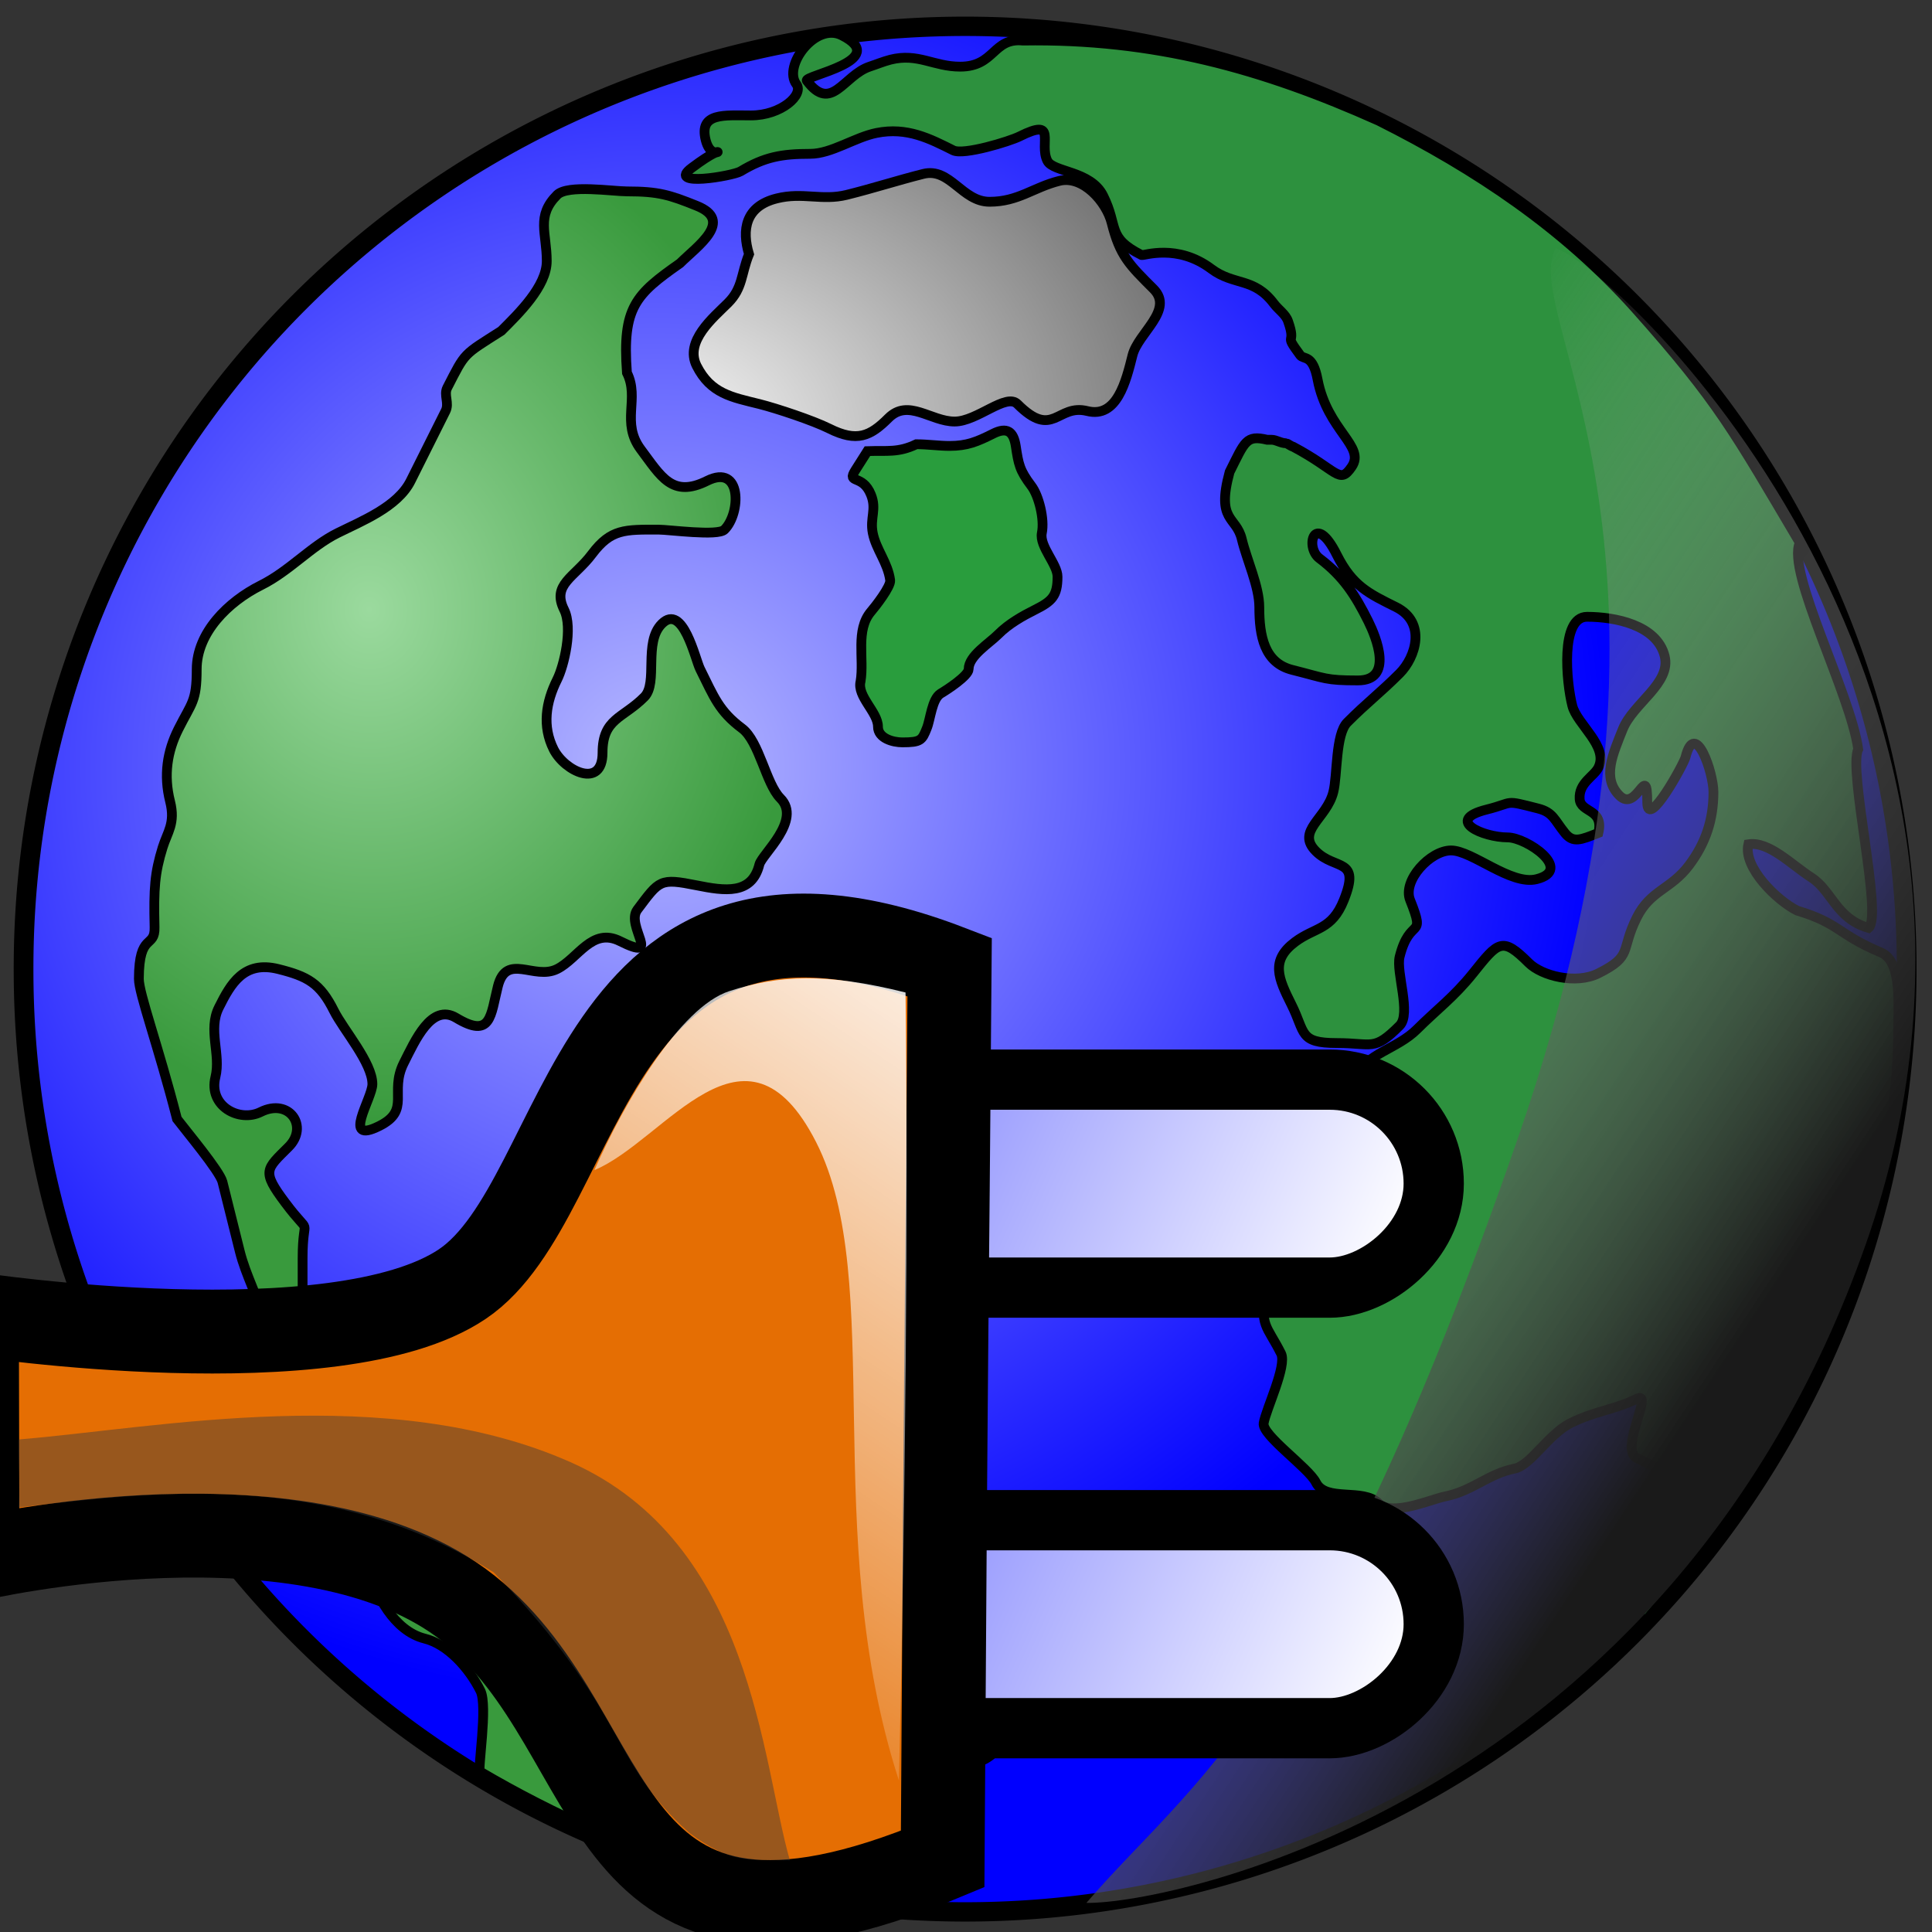
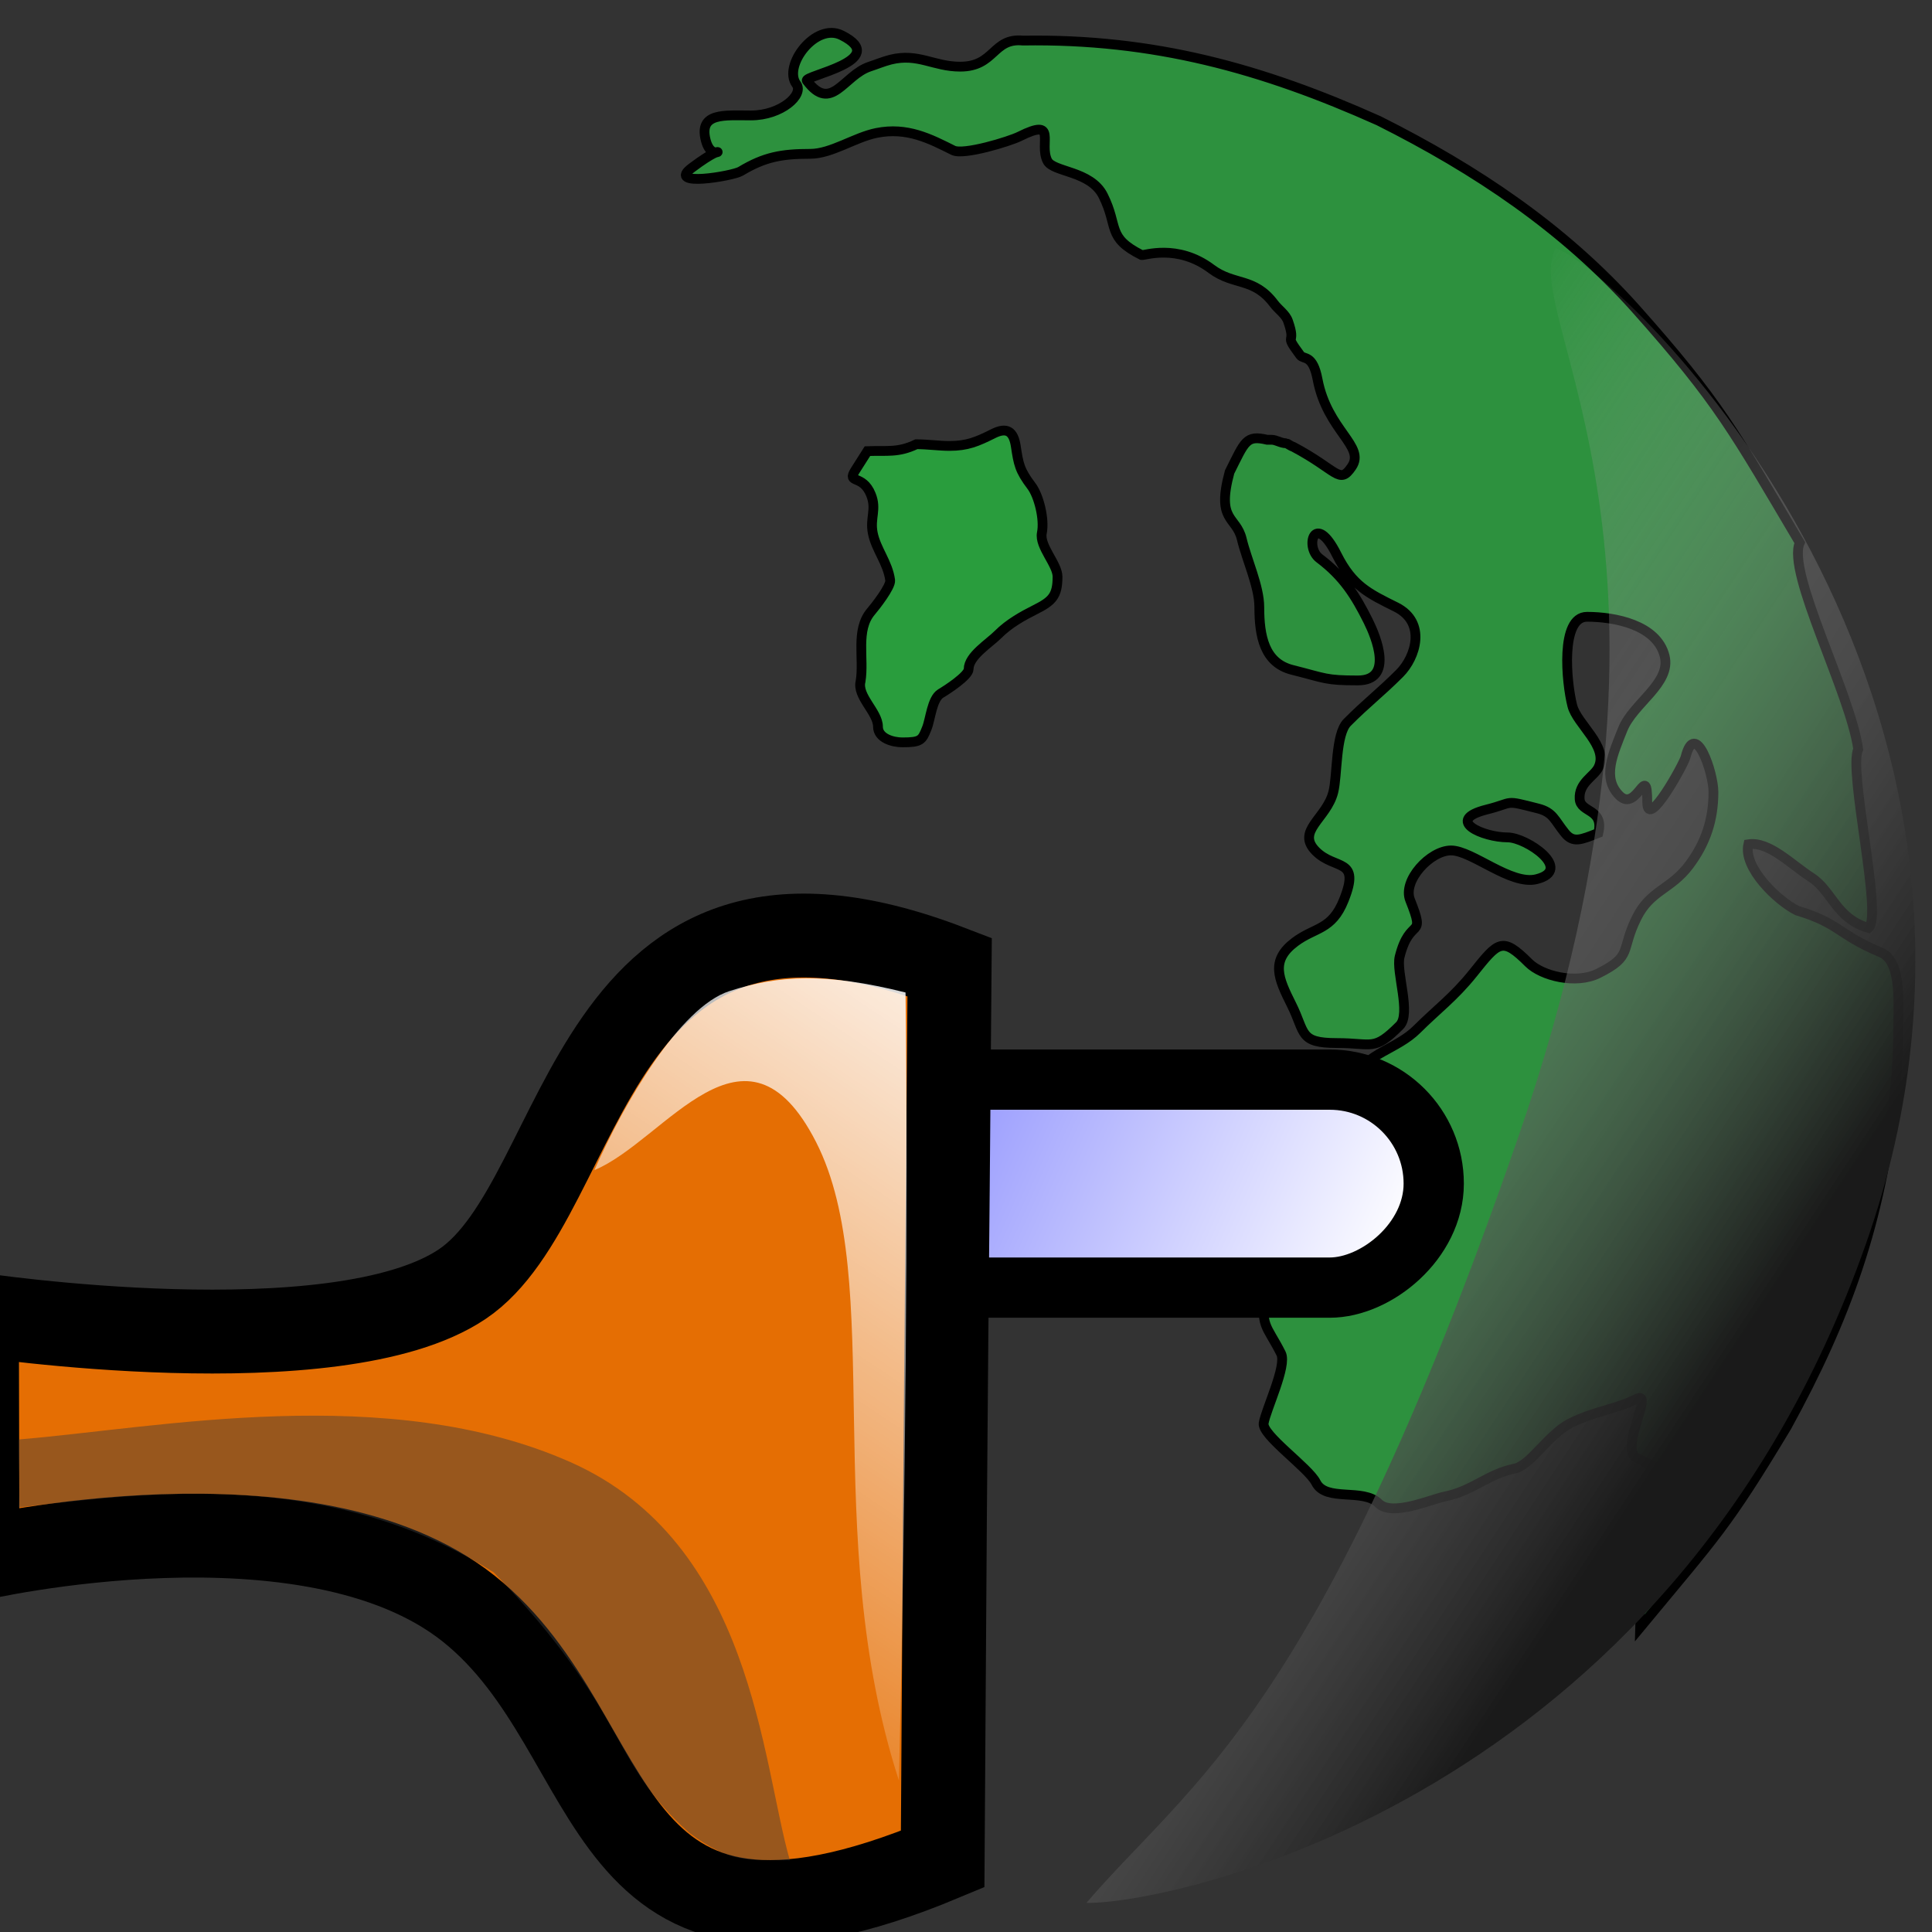
<svg xmlns="http://www.w3.org/2000/svg" xmlns:ns1="http://sodipodi.sourceforge.net/DTD/sodipodi-0.dtd" xmlns:ns2="http://www.inkscape.org/namespaces/inkscape" xmlns:xlink="http://www.w3.org/1999/xlink" width="16px" height="16px" id="svg6806" ns1:version="0.32" ns2:version="0.45+devel" ns1:docname="connect-to-world.svg" ns2:output_extension="org.inkscape.output.svg.inkscape">
  <rect width="100%" height="100%" fill="#333333" stroke="none" />
  <defs id="defs6808">
    <linearGradient id="linearGradient3285">
      <stop style="stop-color:#ffffff;stop-opacity:1;" offset="0" id="stop3287" />
      <stop style="stop-color:#6e6e6e;stop-opacity:1;" offset="1" id="stop3289" />
    </linearGradient>
    <linearGradient id="linearGradient3270">
      <stop style="stop-color:#1a1a1a;stop-opacity:1;" offset="0" id="stop3272" />
      <stop style="stop-color:#c3c3c3;stop-opacity:0;" offset="1" id="stop3274" />
    </linearGradient>
    <linearGradient id="linearGradient3254">
      <stop id="stop3256" offset="0" style="stop-color:#9bda9e;stop-opacity:1;" />
      <stop id="stop3258" offset="1" style="stop-color:#399a3d;stop-opacity:1;" />
    </linearGradient>
    <linearGradient id="linearGradient3240">
      <stop id="stop3242" offset="0" style="stop-color:#b6b8ff;stop-opacity:1;" />
      <stop id="stop3244" offset="1" style="stop-color:#0000ff;stop-opacity:1;" />
    </linearGradient>
    <linearGradient id="linearGradient2851">
      <stop style="stop-color:#000000;stop-opacity:1;" offset="0" id="stop2853" />
      <stop style="stop-color:#000000;stop-opacity:0;" offset="1" id="stop2855" />
    </linearGradient>
    <linearGradient ns2:collect="always" id="linearGradient7278">
      <stop style="stop-color:#ffffff;stop-opacity:1;" offset="0" id="stop7280" />
      <stop style="stop-color:#ffffff;stop-opacity:0;" offset="1" id="stop7282" />
    </linearGradient>
    <linearGradient id="linearGradient7262">
      <stop style="stop-color:#888bfe;stop-opacity:1;" offset="0" id="stop7264" />
      <stop style="stop-color:#ffffff;stop-opacity:1;" offset="1" id="stop7266" />
    </linearGradient>
    <linearGradient ns2:collect="always" xlink:href="#linearGradient7262" id="linearGradient7268" x1="4.597" y1="5.552" x2="6.807" y2="0.582" gradientUnits="userSpaceOnUse" gradientTransform="translate(-0.956,0.382)" />
    <linearGradient ns2:collect="always" xlink:href="#linearGradient7262" id="linearGradient7272" gradientUnits="userSpaceOnUse" gradientTransform="translate(4.936,0.294)" x1="4.597" y1="5.552" x2="6.807" y2="0.582" />
    <linearGradient ns2:collect="always" xlink:href="#linearGradient7278" id="linearGradient7284" x1="2.84" y1="2.832" x2="12.407" y2="9.199" gradientUnits="userSpaceOnUse" />
    <radialGradient ns2:collect="always" xlink:href="#linearGradient3240" id="radialGradient2857" cx="-203.727" cy="389.867" fx="-203.727" fy="389.867" r="779.433" gradientTransform="translate(0,5.1869245e-5)" gradientUnits="userSpaceOnUse" />
    <radialGradient ns2:collect="always" xlink:href="#linearGradient3254" id="radialGradient3252" cx="3.09" cy="6.514" fx="3.09" fy="6.514" r="3.637" gradientTransform="matrix(0.998,-4.2549656e-2,4.9462775e-2,1.16,-0.349,-2.376)" gradientUnits="userSpaceOnUse" />
    <linearGradient ns2:collect="always" xlink:href="#linearGradient3270" id="linearGradient3276" x1="15.382" y1="9.685" x2="10.06" y2="6.181" gradientUnits="userSpaceOnUse" gradientTransform="matrix(0.998,0,0,0.998,-8.3930412e-4,2.2814117e-4)" />
    <radialGradient ns2:collect="always" xlink:href="#linearGradient3285" id="radialGradient3291" cx="5.687" cy="3.506" fx="5.687" fy="3.506" r="1.996" gradientTransform="matrix(2.424,-0.235,0.17,1.756,-9.12,-1.148)" gradientUnits="userSpaceOnUse" />
    <linearGradient ns2:collect="always" xlink:href="#linearGradient7262" id="linearGradient3293" gradientUnits="userSpaceOnUse" gradientTransform="matrix(0.696,0,0,0.696,8.99,-11.196)" x1="4.597" y1="5.552" x2="6.807" y2="0.582" />
    <linearGradient ns2:collect="always" xlink:href="#linearGradient7262" id="linearGradient3295" gradientUnits="userSpaceOnUse" gradientTransform="matrix(0.696,0,0,0.696,4.89,-11.134)" x1="4.597" y1="5.552" x2="6.807" y2="0.582" />
    <linearGradient ns2:collect="always" xlink:href="#linearGradient7278" id="linearGradient3297" gradientUnits="userSpaceOnUse" gradientTransform="matrix(0,0.696,-0.696,0,11.4,5.555)" x1="2.84" y1="2.832" x2="12.407" y2="9.199" />
    <linearGradient ns2:collect="always" xlink:href="#linearGradient7278" id="linearGradient3301" gradientUnits="userSpaceOnUse" gradientTransform="matrix(0,0.696,-0.696,0,10.708,15.43)" x1="2.84" y1="2.832" x2="12.407" y2="9.199" />
    <linearGradient ns2:collect="always" xlink:href="#linearGradient7262" id="linearGradient3305" gradientUnits="userSpaceOnUse" gradientTransform="matrix(0.821,0,0,0.821,14.19,-11.559)" x1="4.597" y1="5.552" x2="6.807" y2="0.582" />
    <linearGradient ns2:collect="always" xlink:href="#linearGradient7262" id="linearGradient3308" gradientUnits="userSpaceOnUse" gradientTransform="matrix(0.696,0,0,0.696,18.865,-10.503)" x1="4.597" y1="5.552" x2="6.807" y2="0.582" />
    <linearGradient ns2:collect="always" xlink:href="#linearGradient7262" id="linearGradient3312" gradientUnits="userSpaceOnUse" gradientTransform="matrix(0.821,0,0,0.821,17.876,-11.518)" x1="4.597" y1="5.552" x2="6.807" y2="0.582" />
    <linearGradient ns2:collect="always" xlink:href="#linearGradient7262" id="linearGradient3321" gradientUnits="userSpaceOnUse" gradientTransform="matrix(0.821,0,0,0.821,17.876,-11.518)" x1="4.597" y1="5.552" x2="6.807" y2="0.582" />
    <linearGradient ns2:collect="always" xlink:href="#linearGradient7262" id="linearGradient3323" gradientUnits="userSpaceOnUse" gradientTransform="matrix(0.821,0,0,0.821,14.19,-11.559)" x1="4.597" y1="5.552" x2="6.807" y2="0.582" />
    <linearGradient ns2:collect="always" xlink:href="#linearGradient7278" id="linearGradient3325" gradientUnits="userSpaceOnUse" gradientTransform="matrix(0,0.696,-0.696,0,10.708,15.43)" x1="2.84" y1="2.832" x2="12.407" y2="9.199" />
    <linearGradient ns2:collect="always" xlink:href="#linearGradient7278" id="linearGradient3329" gradientUnits="userSpaceOnUse" gradientTransform="matrix(0,0.696,-0.696,0,11.27,16.594)" x1="2.84" y1="2.832" x2="12.407" y2="9.199" />
    <linearGradient ns2:collect="always" xlink:href="#linearGradient7262" id="linearGradient3333" gradientUnits="userSpaceOnUse" gradientTransform="matrix(0.821,0,0,0.821,15.034,-12.656)" x1="4.597" y1="5.552" x2="6.807" y2="0.582" />
    <linearGradient ns2:collect="always" xlink:href="#linearGradient7262" id="linearGradient3336" gradientUnits="userSpaceOnUse" gradientTransform="matrix(0.821,0,0,0.821,19.039,-12.08)" x1="4.597" y1="5.552" x2="6.807" y2="0.582" />
    <linearGradient ns2:collect="always" xlink:href="#linearGradient7262" id="linearGradient3340" gradientUnits="userSpaceOnUse" gradientTransform="matrix(0.821,0,0,0.821,20.19,-15.559)" x1="4.597" y1="5.552" x2="6.807" y2="0.582" />
    <linearGradient ns2:collect="always" xlink:href="#linearGradient7262" id="linearGradient3344" gradientUnits="userSpaceOnUse" gradientTransform="matrix(0.821,0,0,0.821,18.882,-12.656)" x1="4.597" y1="5.552" x2="6.807" y2="0.582" />
    <linearGradient ns2:collect="always" xlink:href="#linearGradient7262" id="linearGradient3353" gradientUnits="userSpaceOnUse" gradientTransform="matrix(0.821,0,0,0.821,18.882,-12.656)" x1="4.597" y1="5.552" x2="6.807" y2="0.582" />
    <linearGradient ns2:collect="always" xlink:href="#linearGradient7262" id="linearGradient3355" gradientUnits="userSpaceOnUse" gradientTransform="matrix(0.821,0,0,0.821,15.034,-12.656)" x1="4.597" y1="5.552" x2="6.807" y2="0.582" />
    <linearGradient ns2:collect="always" xlink:href="#linearGradient7278" id="linearGradient3357" gradientUnits="userSpaceOnUse" gradientTransform="matrix(0,0.696,-0.696,0,11.27,16.594)" x1="2.84" y1="2.832" x2="12.407" y2="9.199" />
    <linearGradient ns2:collect="always" xlink:href="#linearGradient7278" id="linearGradient3361" gradientUnits="userSpaceOnUse" gradientTransform="matrix(0,0.696,-0.696,0,9.677,16.212)" x1="2.84" y1="2.832" x2="12.407" y2="9.199" />
    <linearGradient ns2:collect="always" xlink:href="#linearGradient7262" id="linearGradient3365" gradientUnits="userSpaceOnUse" gradientTransform="matrix(0.821,0,0,0.821,14.143,-19.95)" x1="4.597" y1="5.552" x2="6.807" y2="0.582" />
    <linearGradient ns2:collect="always" xlink:href="#linearGradient7262" id="linearGradient3368" gradientUnits="userSpaceOnUse" gradientTransform="matrix(0.821,0,0,0.821,17.799,-19.95)" x1="4.597" y1="5.552" x2="6.807" y2="0.582" />
    <linearGradient ns2:collect="always" xlink:href="#linearGradient7262" id="linearGradient3378" gradientUnits="userSpaceOnUse" gradientTransform="matrix(0.821,0,0,0.821,17.799,-19.95)" x1="4.597" y1="5.552" x2="6.807" y2="0.582" />
    <linearGradient ns2:collect="always" xlink:href="#linearGradient7262" id="linearGradient3380" gradientUnits="userSpaceOnUse" gradientTransform="matrix(0.821,0,0,0.821,14.143,-19.95)" x1="4.597" y1="5.552" x2="6.807" y2="0.582" />
    <linearGradient ns2:collect="always" xlink:href="#linearGradient7262" id="linearGradient3390" gradientUnits="userSpaceOnUse" gradientTransform="matrix(0.821,0,0,0.821,17.799,-19.95)" x1="4.597" y1="5.552" x2="6.807" y2="0.582" />
    <linearGradient ns2:collect="always" xlink:href="#linearGradient7262" id="linearGradient3392" gradientUnits="userSpaceOnUse" gradientTransform="matrix(0.821,0,0,0.821,14.143,-19.95)" x1="4.597" y1="5.552" x2="6.807" y2="0.582" />
    <linearGradient ns2:collect="always" xlink:href="#linearGradient7278" id="linearGradient3394" gradientUnits="userSpaceOnUse" gradientTransform="matrix(0,0.696,-0.696,0,9.677,16.212)" x1="2.84" y1="2.832" x2="12.407" y2="9.199" />
    <radialGradient ns2:collect="always" xlink:href="#linearGradient3240" id="radialGradient4759" gradientUnits="userSpaceOnUse" gradientTransform="translate(0,5.1869245e-5)" cx="-203.727" cy="389.867" fx="-203.727" fy="389.867" r="779.433" />
  </defs>
  <ns1:namedview id="base" pagecolor="#ffffff" bordercolor="#666666" borderopacity="1.0" ns2:pageopacity="0.0" ns2:pageshadow="2" ns2:zoom="11.098901" ns2:cx="14.275805" ns2:cy="10.907815" ns2:current-layer="layer1" showgrid="true" ns2:grid-bbox="true" ns2:document-units="px" ns2:window-width="873" ns2:window-height="656" ns2:window-x="319" ns2:window-y="77" showguides="true" ns2:guide-bbox="true">
    <ns2:grid type="xygrid" id="grid6875" />
  </ns1:namedview>
  <g id="layer1" ns2:label="Layer 1" ns2:groupmode="layer">
    <a id="a7312" transform="matrix(1.0107939e-2,0,0,1.0107939e-2,5.509,1.835)" style="fill:url(#radialGradient2857);fill-opacity:1">
-       <path transform="matrix(1,0,0,0.982,197.143,64.429)" d="M 820,558.076 A 771.429,785.714 0 1 1 -722.857,558.076 A 771.429,785.714 0 1 1 820,558.076 z" ns1:ry="785.71429" ns1:rx="771.42859" ns1:cy="558.07648" ns1:cx="48.57143" id="path1961" style="opacity:1;fill:url(#radialGradient4759);fill-opacity:1;stroke:#000000;stroke-width:16.147;stroke-miterlimit:4;stroke-dasharray:none;stroke-opacity:1" ns1:type="arc" />
-     </a>
-     <path style="fill:url(#radialGradient3291);fill-opacity:1;fill-rule:evenodd;stroke:#000000;stroke-width:0.081;stroke-linecap:butt;stroke-linejoin:miter;stroke-miterlimit:4;stroke-dasharray:none;stroke-opacity:1" d="M 6.203,2.105 C 6.143,1.905 6.17,1.708 6.434,1.643 C 6.646,1.59 6.808,1.664 7.011,1.614 C 7.24,1.557 7.432,1.494 7.647,1.44 C 7.867,1.385 7.968,1.671 8.195,1.671 C 8.433,1.671 8.557,1.552 8.773,1.498 C 8.969,1.449 9.163,1.674 9.206,1.845 C 9.275,2.121 9.353,2.193 9.553,2.393 C 9.726,2.567 9.425,2.758 9.379,2.942 C 9.325,3.158 9.25,3.466 9.004,3.404 C 8.754,3.342 8.723,3.643 8.426,3.346 C 8.332,3.252 8.092,3.491 7.906,3.491 C 7.709,3.491 7.522,3.298 7.358,3.462 C 7.207,3.613 7.097,3.664 6.867,3.549 C 6.735,3.483 6.432,3.382 6.289,3.346 C 6.06,3.289 5.886,3.261 5.769,3.029 C 5.668,2.825 5.907,2.631 6.029,2.509 C 6.153,2.385 6.136,2.27 6.203,2.105 z" id="path3740" />
-     <path style="fill:url(#radialGradient3252);fill-opacity:1;fill-rule:evenodd;stroke:#000000;stroke-width:0.081;stroke-linecap:butt;stroke-linejoin:miter;stroke-miterlimit:4;stroke-dasharray:none;stroke-opacity:1" d="M 5.192,3.087 C 5.299,3.301 5.14,3.499 5.307,3.722 C 5.473,3.943 5.566,4.127 5.856,3.982 C 6.147,3.837 6.135,4.252 6,4.386 C 5.945,4.442 5.541,4.386 5.452,4.386 C 5.176,4.386 5.06,4.379 4.903,4.588 C 4.757,4.783 4.567,4.84 4.672,5.05 C 4.746,5.199 4.671,5.515 4.614,5.628 C 4.52,5.817 4.489,6.014 4.585,6.206 C 4.677,6.388 4.99,6.537 4.99,6.234 C 4.99,5.949 5.157,5.952 5.336,5.772 C 5.452,5.656 5.327,5.319 5.481,5.166 C 5.656,4.991 5.757,5.459 5.798,5.541 C 5.913,5.772 5.954,5.889 6.145,6.032 C 6.288,6.139 6.343,6.49 6.462,6.61 C 6.644,6.791 6.31,7.075 6.289,7.159 C 6.226,7.412 6.003,7.379 5.769,7.332 C 5.463,7.271 5.463,7.288 5.278,7.534 C 5.178,7.669 5.492,7.973 5.134,7.794 C 4.902,7.678 4.788,7.938 4.614,8.025 C 4.424,8.12 4.194,7.886 4.123,8.169 C 4.062,8.412 4.069,8.605 3.777,8.429 C 3.573,8.307 3.438,8.617 3.343,8.805 C 3.222,9.048 3.405,9.193 3.141,9.325 C 2.823,9.484 3.084,9.097 3.084,8.978 C 3.084,8.802 2.844,8.528 2.766,8.372 C 2.651,8.142 2.548,8.086 2.304,8.025 C 2.019,7.954 1.911,8.147 1.813,8.343 C 1.72,8.528 1.831,8.731 1.784,8.92 C 1.724,9.161 1.983,9.297 2.159,9.209 C 2.398,9.09 2.558,9.331 2.39,9.498 C 2.204,9.684 2.164,9.696 2.362,9.96 C 2.594,10.27 2.506,10.03 2.506,10.422 C 2.506,10.538 2.506,10.653 2.506,10.769 C 2.506,10.881 2.491,11.002 2.654,11.101 C 2.852,11.221 2.948,11.294 3.158,11.252 C 3.337,11.216 3.457,11.288 3.603,11.346 C 3.81,11.429 3.918,11.673 4.094,11.779 C 4.32,11.915 4.497,12.004 4.73,12.097 C 4.907,12.168 5.139,12.267 5.25,12.415 C 5.379,12.587 5.554,12.759 5.712,12.877 C 5.896,13.015 6.119,13.053 6.289,13.223 C 6.448,13.382 6.603,13.392 6.78,13.628 C 6.946,13.849 7.178,13.87 7.387,13.974 C 7.569,14.065 7.703,13.685 7.935,13.916 C 8.056,14.037 8.251,14.197 8.282,14.321 C 8.34,14.553 8.035,14.638 7.878,14.638 C 7.754,14.638 7.861,14.664 7.82,14.725 C 7.665,14.725 7.733,15.072 7.589,15.129 C 7.52,15.157 7.42,15.172 7.358,15.187 L 7.213,15.187 C 7.175,15.178 7.136,15.168 7.098,15.158 C 6.973,15.127 6.643,15.357 6.52,15.418 C 6.365,15.496 6.1,15.464 5.939,15.545 C 5.272,15.334 4.575,15.025 3.975,14.671 C 3.954,14.656 4.041,14.127 3.979,14.003 C 3.883,13.811 3.706,13.617 3.517,13.57 C 3.262,13.506 3.107,13.202 3.055,12.992 C 2.998,12.764 2.919,12.564 2.737,12.472 C 2.431,12.319 2.709,12.111 2.852,12.039 C 3.057,11.937 3.129,11.661 2.997,11.519 C 2.778,11.285 2.688,11.358 2.506,11.267 C 2.356,11.192 2.233,11.119 2.188,10.942 C 2.14,10.747 2.036,10.564 1.986,10.364 C 1.936,10.165 1.89,9.979 1.842,9.787 C 1.819,9.698 1.538,9.362 1.466,9.267 C 1.308,8.653 1.15,8.228 1.15,8.106 C 1.151,7.715 1.285,7.86 1.28,7.678 C 1.272,7.357 1.282,7.228 1.347,7.018 C 1.386,6.891 1.454,6.82 1.409,6.639 C 1.353,6.417 1.386,6.221 1.477,6.039 C 1.587,5.819 1.629,5.812 1.629,5.543 C 1.629,5.239 1.89,4.983 2.159,4.848 C 2.397,4.73 2.572,4.526 2.795,4.415 C 2.991,4.317 3.293,4.199 3.401,3.982 C 3.499,3.787 3.594,3.596 3.69,3.404 C 3.723,3.338 3.673,3.272 3.704,3.211 C 3.857,2.913 3.831,2.945 4.152,2.74 C 4.295,2.597 4.528,2.371 4.528,2.162 C 4.528,1.929 4.438,1.79 4.614,1.614 C 4.701,1.527 5.075,1.585 5.192,1.585 C 5.454,1.585 5.545,1.614 5.769,1.704 C 6.081,1.829 5.777,2.036 5.632,2.18 C 5.263,2.439 5.152,2.545 5.192,3.087 z" id="path3742" ns1:nodetypes="csssssssssssssssssssssssssssssssssssssssssssssscsccsssssssssssssssssssssssssssssssss" />
+       </a>
    <path style="fill:#299d3d;fill-opacity:1;fill-rule:evenodd;stroke:#000000;stroke-width:0.081;stroke-linecap:butt;stroke-linejoin:miter;stroke-miterlimit:4;stroke-dasharray:none;stroke-opacity:1" d="M 7.184,3.736 C 7.151,3.789 7.117,3.842 7.083,3.895 C 7.009,4.012 7.143,3.922 7.213,4.097 C 7.262,4.219 7.203,4.289 7.228,4.415 C 7.255,4.551 7.352,4.658 7.372,4.805 C 7.379,4.857 7.249,5.023 7.213,5.065 C 7.083,5.218 7.158,5.453 7.127,5.642 C 7.095,5.767 7.271,5.897 7.271,6.018 C 7.271,6.114 7.394,6.148 7.473,6.148 C 7.626,6.148 7.636,6.13 7.675,6.032 C 7.706,5.957 7.717,5.788 7.791,5.743 C 7.842,5.713 8.022,5.596 8.022,5.541 C 8.022,5.432 8.19,5.33 8.267,5.253 C 8.354,5.165 8.473,5.099 8.571,5.05 C 8.713,4.979 8.758,4.935 8.758,4.776 C 8.758,4.672 8.607,4.525 8.628,4.415 C 8.652,4.298 8.602,4.104 8.542,4.025 C 8.443,3.894 8.435,3.844 8.412,3.693 C 8.393,3.572 8.339,3.534 8.224,3.592 C 8.092,3.658 8.01,3.693 7.863,3.693 C 7.776,3.693 7.683,3.679 7.589,3.679 C 7.438,3.751 7.35,3.73 7.184,3.736 z" id="path5518" ns1:nodetypes="cssssssssssssssssssssc" />
    <path style="fill:#2d913e;fill-opacity:1;fill-rule:evenodd;stroke:#000000;stroke-width:0.081;stroke-linecap:butt;stroke-linejoin:miter;stroke-miterlimit:4;stroke-dasharray:none;stroke-opacity:1" d="M 10.494,3.642 C 10.32,3.601 10.31,3.655 10.183,3.909 C 10.071,4.322 10.238,4.272 10.284,4.465 C 10.325,4.636 10.429,4.858 10.429,5.028 C 10.429,5.267 10.47,5.49 10.703,5.548 C 10.982,5.618 10.975,5.635 11.245,5.635 C 11.543,5.635 11.398,5.279 11.331,5.144 C 11.225,4.932 11.127,4.775 10.927,4.624 C 10.803,4.531 10.887,4.227 11.071,4.595 C 11.201,4.854 11.337,4.916 11.562,5.028 C 11.815,5.155 11.725,5.443 11.591,5.577 C 11.431,5.737 11.317,5.822 11.158,5.982 C 11.059,6.08 11.077,6.421 11.042,6.559 C 10.987,6.78 10.729,6.881 10.898,7.05 C 11.058,7.21 11.271,7.1 11.129,7.454 C 11.029,7.705 10.89,7.677 10.725,7.801 C 10.519,7.955 10.587,8.103 10.696,8.321 C 10.812,8.553 10.757,8.638 11.071,8.638 C 11.37,8.638 11.376,8.709 11.591,8.494 C 11.689,8.396 11.56,8.05 11.591,7.924 C 11.677,7.58 11.813,7.793 11.678,7.454 C 11.613,7.293 11.844,7.043 12.017,7.043 C 12.192,7.043 12.512,7.334 12.725,7.281 C 13.035,7.203 12.642,6.935 12.486,6.935 C 12.284,6.935 11.956,6.793 12.313,6.704 C 12.548,6.645 12.445,6.621 12.739,6.696 C 12.863,6.728 12.872,6.79 12.961,6.9 C 13.029,6.983 13.091,6.956 13.237,6.898 C 13.285,6.694 13.089,6.734 13.082,6.617 C 13.073,6.483 13.2,6.431 13.237,6.357 C 13.325,6.182 13.059,5.998 13.021,5.844 C 12.972,5.652 12.92,5.108 13.143,5.108 C 13.371,5.108 13.721,5.174 13.786,5.433 C 13.842,5.659 13.526,5.823 13.439,6.039 C 13.358,6.243 13.265,6.442 13.411,6.588 C 13.558,6.735 13.642,6.295 13.642,6.646 C 13.642,6.879 13.946,6.325 13.959,6.27 C 14.039,5.951 14.19,6.399 14.19,6.559 C 14.19,6.789 14.126,6.982 13.988,7.166 C 13.838,7.366 13.668,7.372 13.555,7.599 C 13.417,7.875 13.527,7.916 13.237,8.061 C 13.051,8.154 12.768,8.082 12.66,7.974 C 12.44,7.755 12.41,7.796 12.198,8.061 C 12.041,8.257 11.896,8.363 11.736,8.523 C 11.569,8.69 11.32,8.72 11.216,8.927 C 11.124,9.111 10.997,9.35 11.042,9.534 C 11.102,9.772 10.901,9.935 10.754,10.082 C 10.609,10.227 10.538,10.511 10.494,10.689 C 10.423,10.974 10.494,10.979 10.609,11.209 C 10.66,11.31 10.484,11.671 10.465,11.786 C 10.448,11.885 10.836,12.154 10.898,12.277 C 10.98,12.441 11.289,12.321 11.418,12.451 C 11.529,12.561 11.854,12.415 11.967,12.393 C 12.197,12.347 12.323,12.206 12.544,12.162 C 12.675,12.136 12.825,11.877 13.006,11.786 C 13.211,11.684 13.375,11.674 13.555,11.584 C 13.701,11.511 13.409,12.002 13.555,12.075 C 13.759,12.177 13.885,12.199 13.815,12.479 C 13.77,12.659 13.688,12.797 13.627,12.963 C 13.492,13.336 13.593,13.214 13.584,13.476 C 14.212,12.717 14.295,12.65 14.797,11.815 C 15.288,10.921 15.576,10.129 15.692,9.043 C 15.712,8.855 15.721,8.662 15.721,8.465 C 15.721,8.279 15.744,7.958 15.577,7.888 C 15.216,7.736 15.238,7.648 14.883,7.541 C 14.715,7.457 14.434,7.183 14.479,6.992 C 14.65,6.965 14.837,7.162 15.001,7.267 C 15.173,7.378 15.205,7.607 15.475,7.685 C 15.594,7.585 15.304,6.376 15.389,6.205 C 15.324,5.739 14.794,4.739 14.905,4.494 C 14.363,3.578 14.235,3.33 13.548,2.559 C 12.952,1.891 12.224,1.404 11.418,1 C 10.447,0.565 9.553,0.319 8.472,0.336 C 8.22,0.311 8.241,0.552 7.952,0.552 C 7.731,0.552 7.604,0.437 7.375,0.494 C 7.316,0.509 7.259,0.533 7.201,0.552 C 6.986,0.624 6.885,0.939 6.682,0.668 C 6.651,0.627 7.385,0.5 6.97,0.292 C 6.753,0.183 6.482,0.546 6.595,0.697 C 6.66,0.783 6.471,0.956 6.219,0.956 C 6.001,0.956 5.787,0.93 5.844,1.159 C 5.902,1.389 6.087,1.121 5.729,1.39 C 5.512,1.552 6.067,1.458 6.133,1.419 C 6.332,1.299 6.475,1.274 6.71,1.274 C 6.885,1.274 7.079,1.137 7.259,1.101 C 7.512,1.05 7.702,1.149 7.894,1.245 C 7.98,1.288 8.363,1.17 8.443,1.13 C 8.763,0.97 8.601,1.186 8.674,1.332 C 8.722,1.428 9.032,1.412 9.136,1.621 C 9.265,1.879 9.163,1.966 9.454,2.112 C 9.471,2.12 9.748,2.014 10.032,2.227 C 10.22,2.368 10.385,2.294 10.551,2.516 C 10.588,2.565 10.647,2.602 10.667,2.66 C 10.742,2.873 10.622,2.745 10.768,2.942 C 10.797,2.981 10.872,2.93 10.912,3.144 C 10.993,3.567 11.311,3.695 11.194,3.866 C 11.091,4.017 11.079,3.896 10.71,3.7 C 10.691,3.695 10.659,3.671 10.653,3.671 C 10.606,3.671 10.571,3.642 10.53,3.642 C 10.518,3.642 10.506,3.642 10.494,3.642 z" id="path5522" ns1:nodetypes="csssssssssssssssssssssssssccssssssssssssssssssssssssssssssscssssscscccssssssssssssssssssssssssssz" />
    <path style="fill:url(#linearGradient3276);fill-opacity:1;fill-rule:evenodd;stroke:none;stroke-width:1px;stroke-linecap:butt;stroke-linejoin:miter;stroke-opacity:1" d="M 8.997,15.759 C 9.71,15.769 13.832,14.908 15.452,10.303 C 17.053,5.755 13.492,2.291 12.885,2.055 C 12.564,2.592 14.251,4.567 12.575,9.412 C 10.919,14.2 9.873,14.739 8.997,15.759 z" id="path3260" ns1:nodetypes="czczc" />
    <g id="g3382" transform="matrix(0.998,0,0,0.998,1.653,-10.05)">
      <g transform="translate(-9.493,0.701)" id="g3370">
-         <rect style="fill:url(#linearGradient3390);fill-opacity:1;fill-rule:evenodd;stroke:#000000;stroke-width:0.5;stroke-miterlimit:4;stroke-dasharray:none;stroke-dashoffset:0;stroke-opacity:1" id="rect3342" width="1.726" height="6.278" x="21.984" y="-19.734" ry="0.863" transform="matrix(0,1,-1,0,0,0)" />
        <rect style="fill:url(#linearGradient3392);fill-opacity:1;fill-rule:evenodd;stroke:#000000;stroke-width:0.5;stroke-miterlimit:4;stroke-dasharray:none;stroke-dashoffset:0;stroke-opacity:1" id="rect6879" width="1.726" height="6.278" x="18.328" y="-19.734" ry="0.863" transform="matrix(0,1,-1,0,0,0)" />
      </g>
      <path ns1:nodetypes="czcczcc" id="path6877" d="M -1.848,20.978 C -1.848,20.978 1.133,21.427 2.178,20.727 C 3.245,20.013 3.19,16.928 6.224,18.094 C 6.198,21.448 6.198,20.387 6.166,25.497 C 3.229,26.724 3.558,24.473 2.233,23.419 C 0.909,22.366 -1.843,23.005 -1.843,23.005 L -1.848,20.978 z" style="fill:#e56e03;fill-opacity:1;fill-rule:evenodd;stroke:#000000;stroke-width:0.696px;stroke-linecap:butt;stroke-linejoin:miter;stroke-opacity:1" />
      <path ns1:nodetypes="cczczc" id="path7276" d="M 5.803,24.845 C 5.858,22.573 5.88,20.08 5.858,18.306 C 5.193,18.14 4.809,18.161 4.395,18.295 C 3.985,18.428 3.52,19.226 3.276,19.78 C 3.863,19.537 4.528,18.395 5.116,19.548 C 5.703,20.7 5.138,22.795 5.803,24.845 z" style="fill:url(#linearGradient3394);fill-opacity:1;fill-rule:evenodd;stroke:none;stroke-width:1px;stroke-linecap:butt;stroke-linejoin:miter;stroke-opacity:1" />
      <path ns1:nodetypes="ccccccc" id="path7286" d="M -1.5,22.579 C -1.489,22.317 -1.502,22.258 -1.5,22.015 C -0.356,21.921 1.564,21.532 3.077,22.203 C 4.59,22.874 4.663,24.692 4.898,25.507 C 4.566,25.5 4.415,25.542 4.062,25.278 C 3.395,24.684 3.555,24.268 2.441,23.118 C 1.084,22.264 -0.388,22.448 -1.5,22.579 z" style="fill:#3c3c3c;fill-opacity:0.455;fill-rule:evenodd;stroke:none;stroke-width:1px;stroke-linecap:butt;stroke-linejoin:miter;stroke-opacity:1" />
    </g>
  </g>
</svg>